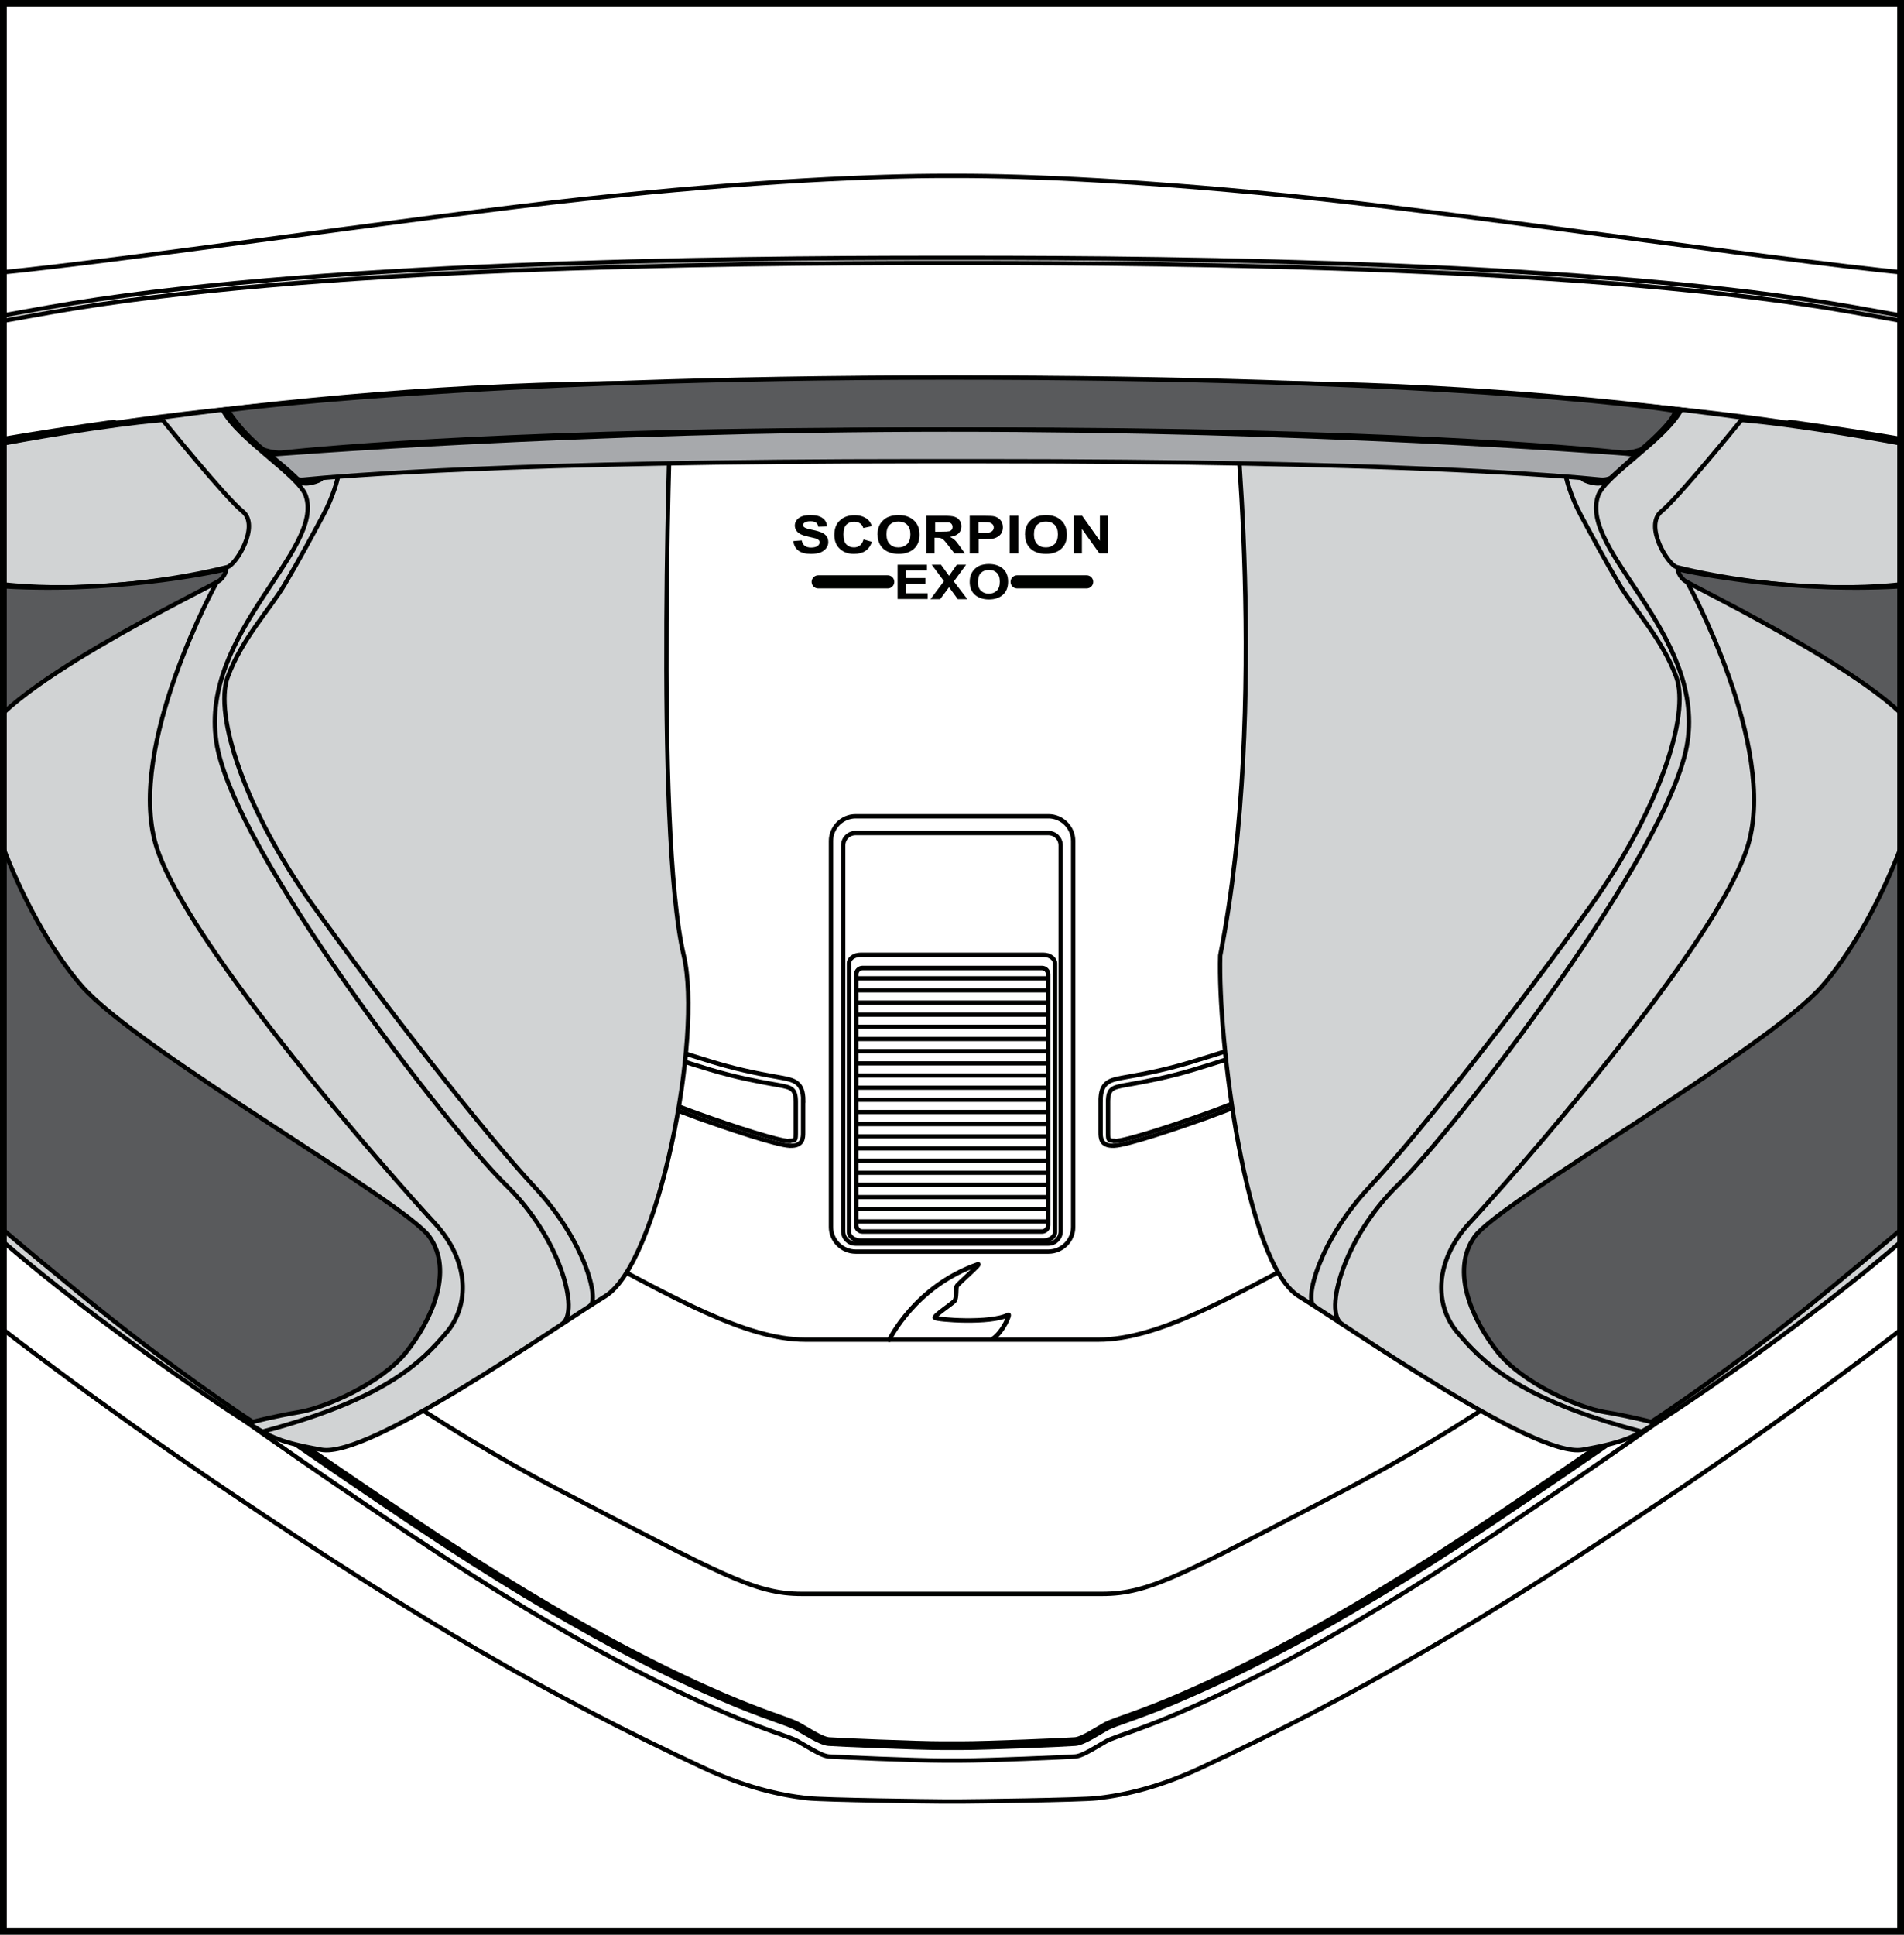
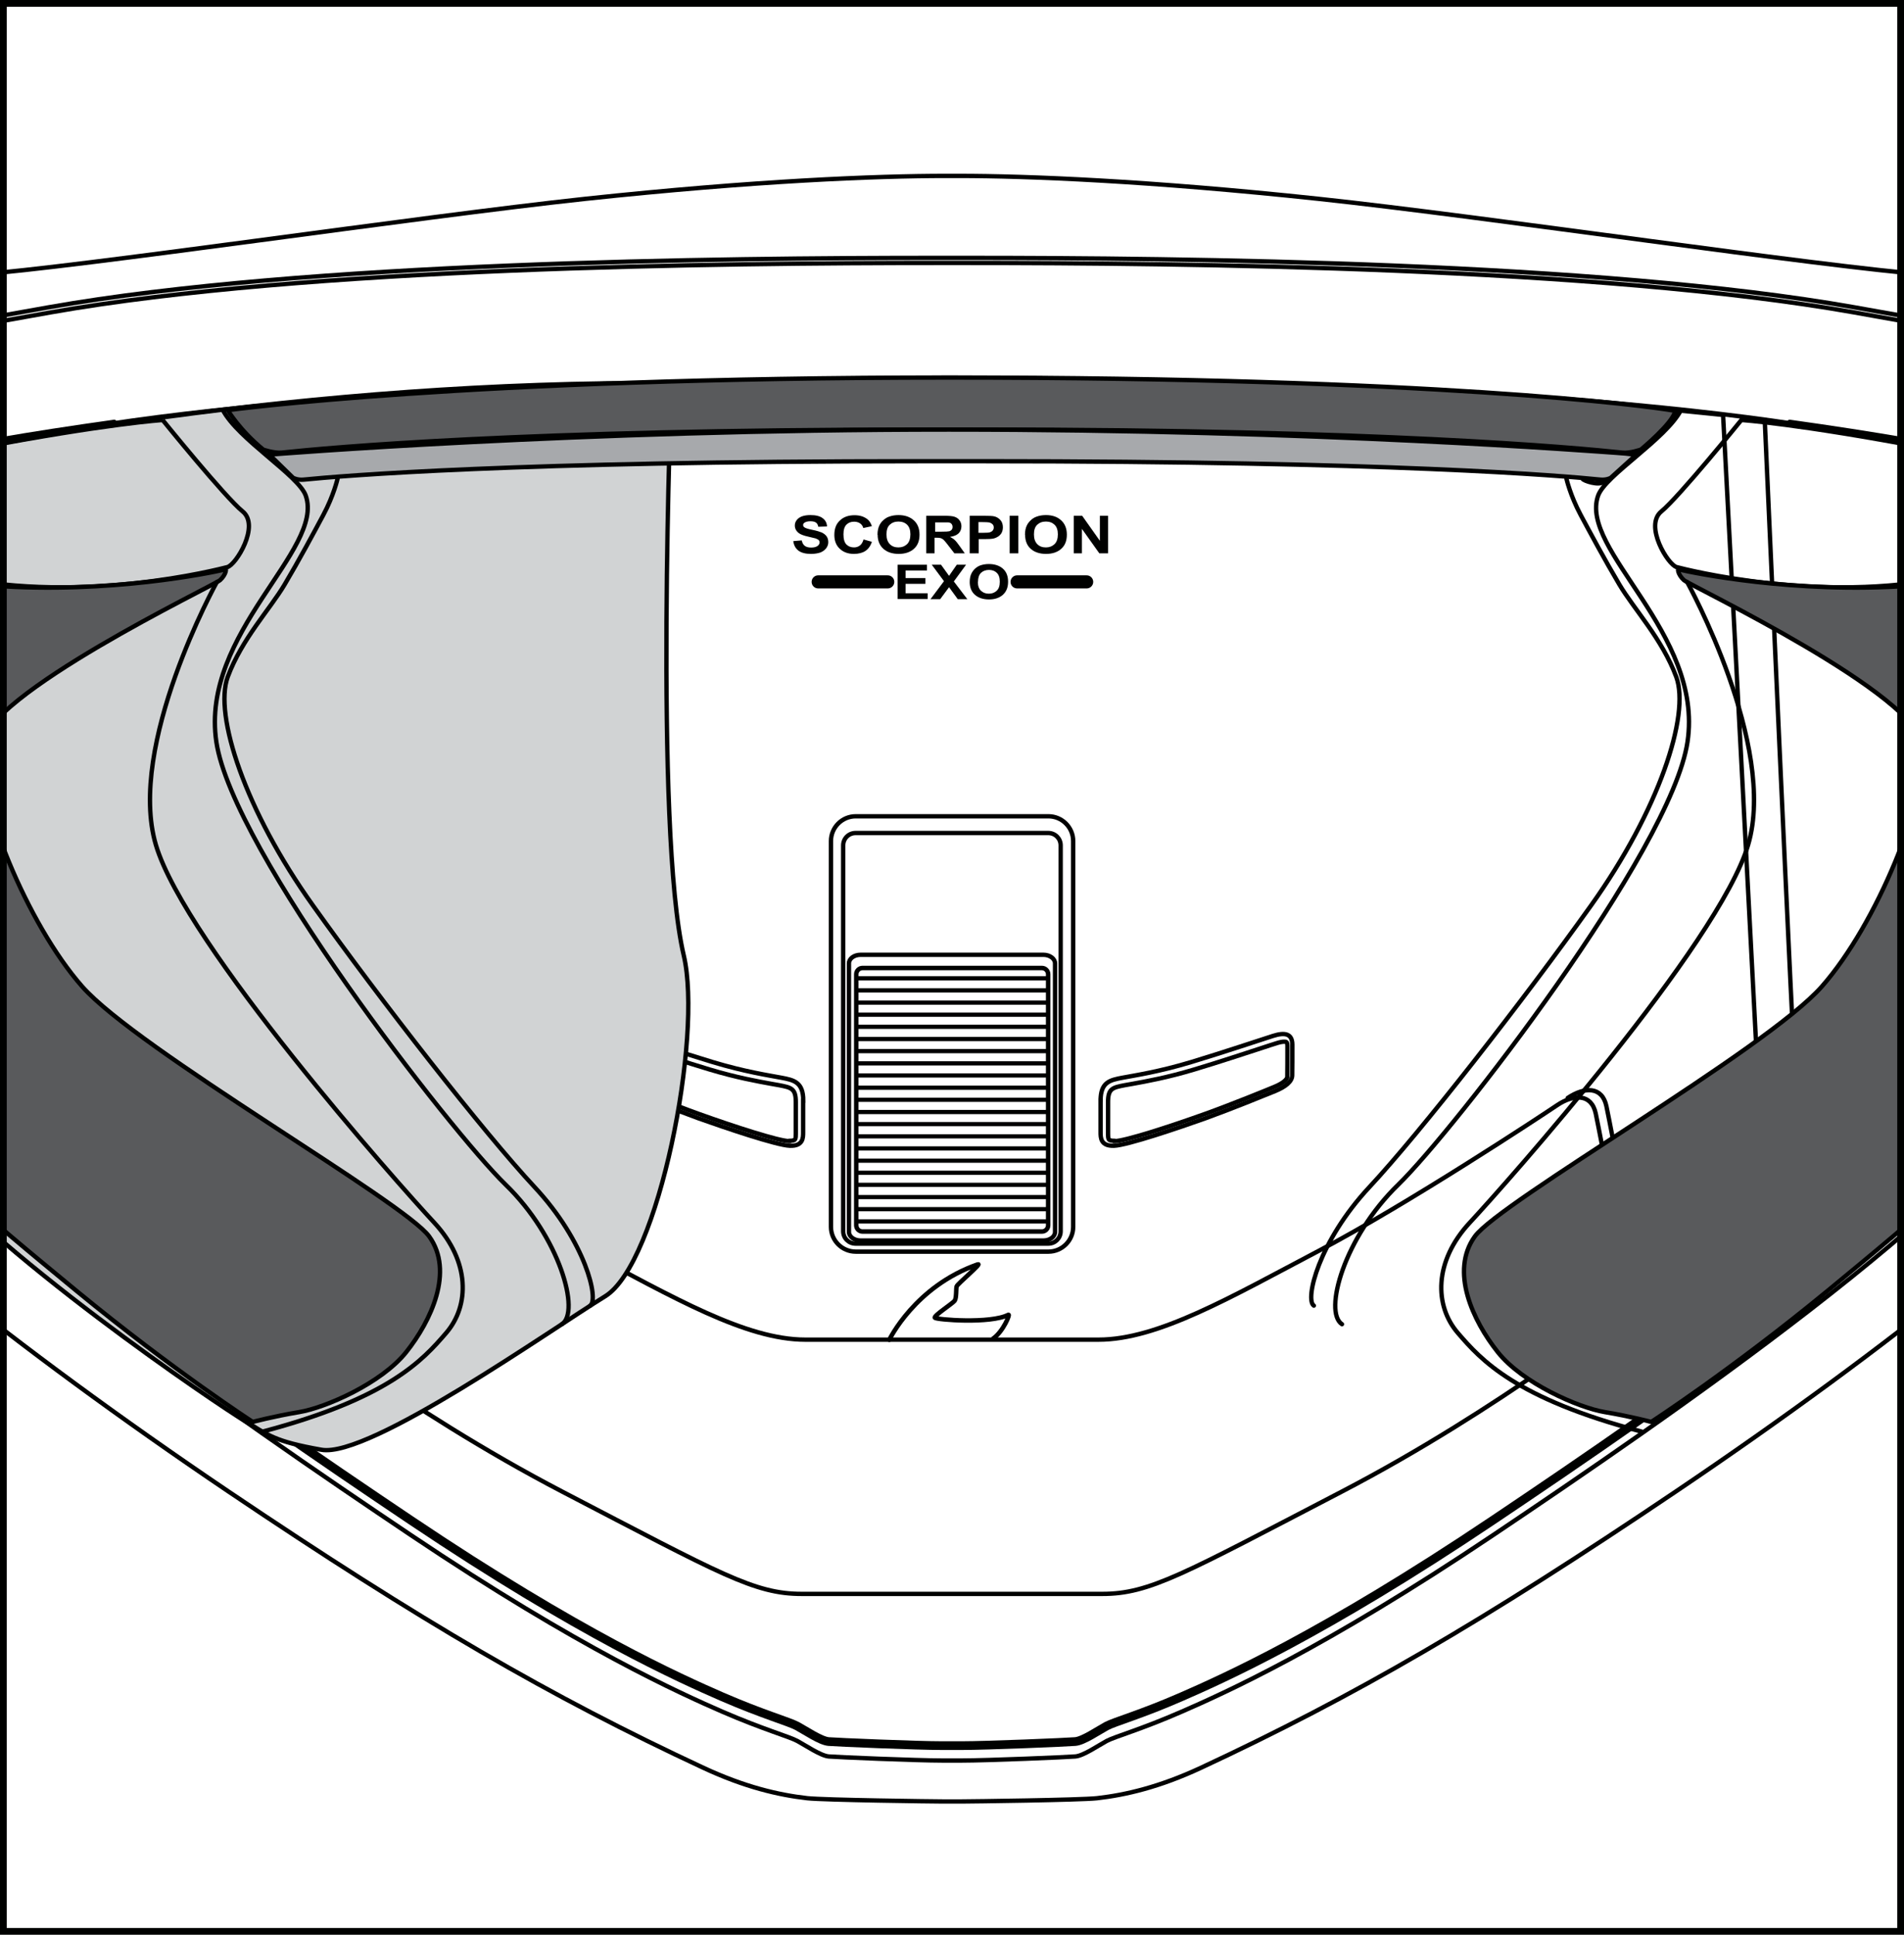
<svg xmlns="http://www.w3.org/2000/svg" id="Layer_2" data-name="Layer 2" viewBox="0 0 135.44 137.6">
  <defs>
    <style>
      .cls-1 {
        clip-path: url(#clippath);
      }

      .cls-2 {
        stroke-width: .93px;
      }

      .cls-2, .cls-3, .cls-4, .cls-5, .cls-6, .cls-7, .cls-8, .cls-9, .cls-10 {
        stroke-linecap: round;
      }

      .cls-2, .cls-3, .cls-4, .cls-5, .cls-6, .cls-7, .cls-8, .cls-9, .cls-10, .cls-11 {
        stroke: #000100;
        stroke-miterlimit: 10;
      }

      .cls-2, .cls-5, .cls-6, .cls-7, .cls-9, .cls-10, .cls-11 {
        fill: none;
      }

      .cls-3 {
        fill: #a7a9ac;
      }

      .cls-3, .cls-5, .cls-8 {
        stroke-width: .31px;
      }

      .cls-4 {
        fill: #d1d3d4;
      }

      .cls-4, .cls-7 {
        stroke-width: .31px;
      }

      .cls-6 {
        stroke-width: .62px;
      }

      .cls-8 {
        fill: #595a5c;
      }

      .cls-9 {
        stroke-width: .3px;
      }

      .cls-10 {
        stroke-width: .32px;
      }

      .cls-11 {
        stroke-width: .48px;
      }

      .cls-12 {
        fill: #000100;
        stroke-width: 0px;
      }
    </style>
    <clipPath id="clippath">
      <rect class="cls-11" x=".24" y=".24" width="134.96" height="137.11" />
    </clipPath>
  </defs>
  <g id="Layer_11" data-name="Layer 11">
    <g>
      <g class="cls-1">
        <g>
          <path class="cls-5" d="m161.31,54.26s2.54-7.3-.31-11.99c-3.26-5.35-9.24-8.85-33.7-12.27" />
          <path class="cls-5" d="m128.56,93.14s-.29-.85-2.33-.97c-2.04-.12-9.35,0-9.35,0,0,0-2.31-12.11-2.61-13.51-.3-1.4-1.54-1.39-2.75-.58" />
          <path class="cls-7" d="m140.12,81.96s-13.79,2.46-14.1,2.46-.65-.57-.67-1.65c-.02-1.09-2.78-53.26-2.78-53.26,0,0-16.23-1.74-29.61-2.17-3.52.87-10.22,2.64-14.57,1.91-4.34-.73-6.34-2.39-6.34-2.39" />
          <path class="cls-7" d="m141.65,80.04s-11.33,2-12.42,2-1.19-.98-1.42-3.62c-.23-2.64-2.27-48.42-2.27-48.42" />
          <path class="cls-7" d="m151.94,36.95s-9.42,38.09-23.8,44.05" />
          <path class="cls-7" d="m125.54,84.23s-2.91,3.37-8.76,7.39" />
          <path class="cls-5" d="m67.05,128.11c-.62,0-8.42-.1-9.62-.23-2.05-.23-4.47-.8-7.39-2.16-10.89-5.07-20.06-10.4-33.8-19.66-15.41-10.4-28.07-20.7-30.73-24.85-3.38-5.25-9.73-20.42-13.79-34.84-.51-1.72-3.11-8.53,1.69-13.9,4.79-5.38,12.07-7.05,30.22-10.26,18.15-3.21,47.78-3.51,63.05-3.51h2.12c15.27,0,44.9.3,63.05,3.51,18.15,3.21,25.42,4.88,30.21,10.26,4.79,5.38,2.2,12.19,1.69,13.9-4.06,14.42-10.42,29.6-13.79,34.84-2.67,4.14-15.32,14.45-30.74,24.85-13.74,9.27-22.92,14.59-33.8,19.66-2.92,1.36-5.34,1.93-7.39,2.16-1.2.13-9,.23-9.62.23h-1.34Z" />
          <path class="cls-5" d="m67.05,125.2c-1.84,0-7.53-.24-8.1-.29-.57-.05-1.64-.78-2.23-1.1-.59-.32-2.42-.82-5.35-2.09-2.93-1.28-10.09-4.46-22.14-12.55-12.05-8.09-34.72-23.61-40.19-33.19-3.15-5.38-8.92-21.14-10.06-26.77-1.14-5.63.66-12.86,11.84-15.61,11.18-2.75,18.44-3.95,30.81-5.03,12.37-1.08,36.7-1.71,45.03-1.71h2.12c8.33,0,32.66.63,45.03,1.71,12.37,1.08,19.63,2.28,30.81,5.03,11.18,2.75,12.98,9.99,11.84,15.61-1.14,5.63-6.91,21.39-10.06,26.77-5.46,9.58-28.14,25.1-40.19,33.19-12.05,8.09-19.21,11.27-22.14,12.55-2.93,1.28-4.75,1.77-5.35,2.09-.59.32-1.66,1.06-2.23,1.1-.57.05-6.26.29-8.1.29h-1.34Z" />
          <path class="cls-6" d="m146.39,74.92c-5.46,9.58-28.14,25.1-40.19,33.19-12.05,8.09-19.21,11.27-22.14,12.55-2.93,1.28-4.75,1.77-5.35,2.09-.59.32-1.66,1.06-2.23,1.1-.57.05-6.26.29-8.1.29h-1.34c-1.84,0-7.53-.24-8.1-.29-.57-.05-1.64-.78-2.23-1.1-.59-.32-2.42-.82-5.35-2.09-2.93-1.28-10.09-4.45-22.14-12.55-12.05-8.09-34.72-23.61-40.19-33.19" />
          <path class="cls-5" d="m-25.88,54.26s-2.54-7.3.31-11.99c3.26-5.35,9.24-8.85,33.7-12.27" />
          <path class="cls-5" d="m7.63,93.66s.29-.85,2.33-.97c2.04-.12,9.35,0,9.35,0,0,0,2.31-12.11,2.61-13.51.3-1.4,1.54-1.39,2.75-.58,1.2.81,10.57,6.99,16.91,10.33,6.34,3.34,11.47,6.34,15.71,6.34h20.85c4.24,0,9.38-3.01,15.71-6.34,6.34-3.34,15.71-9.52,16.91-10.33,1.2-.81,2.45-.82,2.75.58.3,1.4,2.61,13.51,2.61,13.51,0,0,7.31-.12,9.35,0,2.04.12,2.33.97,2.33.97" />
          <path class="cls-5" d="m6.87,93.14s.29-.85,2.33-.97c2.04-.12,9.35,0,9.35,0,0,0,2.31-12.11,2.61-13.51.3-1.4,1.54-1.39,2.75-.58" />
          <path class="cls-5" d="m19.52,92.86s9.24,7.37,20.5,13.23c11.27,5.86,13.64,7.26,17.01,7.26h21.38c3.37,0,5.74-1.4,17.01-7.26,11.27-5.86,20.5-13.23,20.5-13.23" />
          <path class="cls-7" d="m66.63,18.34c-15.29,0-44.98.3-63.15,3.51-18.18,3.21-25.47,4.88-30.26,10.26-4.8,5.38-2.21,12.19-1.69,13.9,0,0-6.65-21.18-6.91-23.27-.26-2.09-.26-3.34.24-6.13.51-2.79.02-5.8.02-5.8,0,0-5.41-10.32-6.59-26.32-.37-4.11-.27-5.46-.06-6.21.21-.75.46-2.11.52-2.98-.35-.02-1.24-.56-1.36-1.49-.12-.93-.68-6.37-.68-6.79s.19-2.15.19-2.15l-.51-.5s-.07-5.59-.46-9.47c-.39-3.88-.8-4.5-.86-7.55-.15-.9-.41-4.78-.41-4.78,0,0-.04-13.82,1.3-18.87.46-1.11,2.45-4.41,2.89-4.73.44-.32,2.61-.31,2.61-.31,0,0,2.54-11.23,8.78-24.31,5.26-10.53,13.08-21.5,15.09-24.55,2.01-3.05,3.12-7.26,5.83-9.3,2.71-2.04,6.97-5.56,10.99-8.25,4.02-2.7,30.2-21.37,64.6-21.37h1.87c34.4,0,60.58,18.68,64.6,21.37,4.02,2.7,8.28,6.21,10.99,8.25,2.71,2.04,3.82,6.25,5.83,9.3,2.01,3.05,9.83,14.03,15.09,24.55,6.23,13.09,8.78,24.31,8.78,24.31,0,0,2.17,0,2.61.31.44.32,2.43,3.62,2.89,4.73,1.34,5.05,1.3,18.87,1.3,18.87,0,0-.26,3.88-.41,4.78-.06,3.05-.47,3.67-.86,7.55-.39,3.88-.46,9.47-.46,9.47l-.51.5s.19,1.73.19,2.15-.56,5.86-.68,6.79c-.12.93-1.01,1.48-1.36,1.49.06.87.31,2.23.52,2.98.21.75.32,2.1-.06,6.21-1.18,16-6.59,26.32-6.59,26.32,0,0-.49,3.01.01,5.8.51,2.79.51,4.04.25,6.13-.26,2.09-6.91,23.27-6.91,23.27.52-1.72,3.11-8.53-1.69-13.9-4.8-5.38-12.09-7.05-30.26-10.26-18.18-3.21-47.86-3.51-63.15-3.51h-2.17Z" />
          <path class="cls-7" d="m-35.56,20.17c.77-.1,1.34-.98,6.57-.85,5.23.13,19.57.8,27.17.23,7.61-.57,31.39-4.11,43.45-5.41,12.06-1.29,20.78-1.63,25.62-1.63h.93c4.84,0,13.56.34,25.62,1.63,12.06,1.29,35.84,4.84,43.45,5.41,7.61.57,21.95-.1,27.17-.23,5.23-.13,5.8.75,6.57.85" />
-           <path class="cls-7" d="m-4.69,81.96s13.79,2.46,14.1,2.46.65-.57.67-1.65c.02-1.09,2.78-53.26,2.78-53.26,0,0,16.23-1.74,29.61-2.17,3.52.87,10.22,2.64,14.57,1.91,4.34-.73,6.34-2.39,6.34-2.39" />
          <path class="cls-7" d="m-6.22,80.04s11.33,2,12.42,2,1.19-.98,1.42-3.62c.23-2.64,2.27-48.42,2.27-48.42" />
          <path class="cls-7" d="m-16.5,36.95S-7.08,75.04,7.3,81" />
          <path class="cls-7" d="m9.9,84.23s2.91,3.37,8.76,7.39" />
          <path class="cls-5" d="m60.86,58.05h13.72c.97,0,1.76.79,1.76,1.76v27.44c0,.97-.79,1.76-1.76,1.76h-13.71c-.97,0-1.76-.79-1.76-1.76v-27.44c0-.97.79-1.76,1.76-1.76Z" />
          <path class="cls-5" d="m60.86,59.24h13.71c.49,0,.88.39.88.88v27.44c0,.49-.39.88-.88.88h-13.71c-.49,0-.88-.39-.88-.88v-27.44c0-.49.39-.88.88-.88Z" />
          <g>
            <path class="cls-12" d="m56.43,38.48l.6-.05c.04.18.11.31.22.39.11.08.26.12.45.12.2,0,.35-.04.45-.11.1-.07.15-.16.15-.26,0-.06-.02-.12-.06-.16-.04-.04-.12-.08-.22-.12-.07-.02-.24-.06-.5-.12-.33-.07-.57-.16-.7-.26-.19-.15-.28-.33-.28-.54,0-.14.04-.26.13-.38.09-.12.22-.21.38-.27.17-.06.37-.09.6-.09.38,0,.67.07.87.22.2.15.3.34.31.59l-.62.02c-.03-.14-.08-.24-.17-.3-.09-.06-.22-.09-.39-.09s-.32.03-.42.1c-.07.04-.1.1-.1.17,0,.06.03.12.09.16.08.06.27.12.57.18.3.06.52.13.67.19.14.07.26.16.34.27.08.11.12.26.12.42,0,.15-.05.3-.15.43-.1.13-.24.23-.41.3-.18.06-.4.1-.67.1-.39,0-.69-.08-.89-.23-.21-.16-.33-.38-.37-.68Z" />
            <path class="cls-12" d="m61.42,38.36l.6.17c-.09.29-.25.51-.46.65-.21.14-.49.21-.82.21-.41,0-.74-.12-1-.36s-.39-.57-.39-.99c0-.44.13-.79.4-1.03.26-.25.61-.37,1.04-.37.38,0,.68.1.92.29.14.11.24.28.31.49l-.61.13c-.04-.14-.11-.25-.23-.33-.12-.08-.26-.12-.42-.12-.23,0-.41.07-.55.21-.14.14-.21.37-.21.69,0,.34.07.58.21.72.14.14.32.21.54.21.16,0,.31-.05.42-.14.12-.09.2-.23.26-.43Z" />
            <path class="cls-12" d="m62.42,38.03c0-.27.05-.5.14-.68.07-.14.16-.26.29-.37.12-.11.25-.19.4-.24.19-.07.41-.11.66-.11.45,0,.81.12,1.09.37.27.24.41.58.41,1.02s-.13.77-.4,1.01c-.27.24-.63.36-1.08.36s-.82-.12-1.09-.36c-.27-.24-.41-.58-.41-1Zm.64-.02c0,.3.08.53.24.69.16.16.36.23.61.23s.45-.08.61-.23c.16-.15.24-.39.24-.7s-.08-.53-.23-.68c-.15-.15-.36-.23-.62-.23s-.46.08-.62.23c-.16.15-.23.38-.23.69Z" />
            <path class="cls-12" d="m65.89,39.35v-2.67h1.3c.33,0,.57.02.71.07.15.05.27.13.36.26.09.12.13.26.13.42,0,.2-.07.37-.2.5-.14.13-.34.21-.61.25.13.07.25.14.33.22.09.08.21.23.35.43l.37.52h-.74l-.45-.58c-.16-.21-.27-.34-.33-.39-.06-.05-.12-.09-.19-.11-.07-.02-.17-.03-.31-.03h-.13v1.11h-.62Zm.62-1.54h.46c.3,0,.48-.01.56-.03.07-.02.13-.06.17-.11.04-.05.06-.12.06-.2,0-.09-.03-.16-.08-.22-.05-.06-.13-.09-.23-.1-.05,0-.2,0-.45,0h-.48v.68Z" />
            <path class="cls-12" d="m68.98,39.35v-2.67h1c.38,0,.62.01.74.04.18.04.32.13.44.26.12.13.18.31.18.52,0,.16-.04.3-.1.41-.07.11-.16.2-.26.26-.11.06-.21.11-.32.13-.15.03-.36.04-.64.04h-.4v1.01h-.62Zm.62-2.22v.76h.34c.24,0,.41-.01.49-.04.08-.03.15-.07.19-.13.05-.06.07-.13.07-.21,0-.1-.03-.18-.1-.24-.07-.06-.15-.1-.25-.12-.07-.01-.22-.02-.45-.02h-.3Z" />
            <path class="cls-12" d="m71.82,39.35v-2.67h.62v2.67h-.62Z" />
            <path class="cls-12" d="m72.91,38.03c0-.27.05-.5.14-.68.07-.14.17-.26.29-.37s.25-.19.4-.24c.19-.07.41-.11.66-.11.45,0,.81.12,1.08.37.27.24.41.58.41,1.02s-.13.77-.4,1.01c-.27.24-.63.36-1.08.36s-.82-.12-1.09-.36-.4-.58-.4-1Zm.64-.02c0,.3.08.53.24.69.16.16.36.23.61.23s.45-.08.61-.23c.16-.15.24-.39.24-.7s-.08-.53-.23-.68c-.16-.15-.36-.23-.62-.23s-.46.08-.62.23c-.16.15-.23.38-.23.69Z" />
            <path class="cls-12" d="m76.38,39.35v-2.67h.6l1.26,1.78v-1.78h.58v2.67h-.62l-1.24-1.74v1.74h-.58Z" />
          </g>
          <g>
            <path class="cls-12" d="m63.85,42.61v-2.45h2.09v.41h-1.52v.54h1.41v.41h-1.41v.67h1.57v.41h-2.14Z" />
            <path class="cls-12" d="m66.19,42.61l.96-1.28-.87-1.17h.66l.57.79.55-.79h.66l-.87,1.19.96,1.26h-.68l-.62-.85-.63.85h-.68Z" />
            <path class="cls-12" d="m68.98,41.4c0-.25.04-.46.13-.63.06-.12.15-.24.26-.34.11-.1.23-.17.36-.22.17-.06.38-.1.61-.1.41,0,.75.11,1,.33.25.22.37.53.37.93s-.12.7-.37.93c-.25.22-.58.33-.99.33s-.75-.11-1-.33c-.25-.22-.37-.53-.37-.92Zm.58-.02c0,.28.07.49.22.63.15.14.33.21.56.21s.41-.07.56-.21c.15-.14.22-.35.22-.64s-.07-.49-.21-.63c-.14-.14-.33-.21-.56-.21s-.42.07-.57.21c-.14.14-.21.35-.21.63Z" />
          </g>
          <line class="cls-2" x1="72.35" y1="41.38" x2="77.3" y2="41.38" />
          <line class="cls-2" x1="58.2" y1="41.38" x2="63.15" y2="41.38" />
          <path class="cls-5" d="m61.22,88.22c-.46,0-.83-.28-.83-.61v-19.1c0-.34.37-.61.83-.61h13c.46,0,.83.28.83.61v19.1c0,.34-.37.61-.83.61h-13Z" />
          <line class="cls-9" x1="60.99" y1="69.57" x2="74.44" y2="69.57" />
          <line class="cls-9" x1="60.99" y1="70.43" x2="74.44" y2="70.43" />
          <line class="cls-9" x1="60.99" y1="71.3" x2="74.44" y2="71.3" />
          <line class="cls-9" x1="60.99" y1="72.16" x2="74.44" y2="72.16" />
          <line class="cls-9" x1="60.99" y1="73.02" x2="74.44" y2="73.02" />
          <line class="cls-9" x1="60.99" y1="73.89" x2="74.44" y2="73.89" />
          <line class="cls-9" x1="60.99" y1="74.75" x2="74.44" y2="74.75" />
          <line class="cls-9" x1="60.99" y1="75.62" x2="74.44" y2="75.62" />
          <line class="cls-9" x1="60.99" y1="76.48" x2="74.44" y2="76.48" />
          <line class="cls-9" x1="60.99" y1="77.35" x2="74.44" y2="77.35" />
          <line class="cls-9" x1="60.99" y1="78.21" x2="74.44" y2="78.21" />
          <line class="cls-9" x1="60.99" y1="79.08" x2="74.44" y2="79.08" />
          <line class="cls-9" x1="60.99" y1="79.94" x2="74.44" y2="79.94" />
          <line class="cls-9" x1="60.99" y1="80.81" x2="74.44" y2="80.81" />
          <line class="cls-9" x1="60.99" y1="81.67" x2="74.44" y2="81.67" />
          <line class="cls-9" x1="60.99" y1="82.54" x2="74.44" y2="82.54" />
          <line class="cls-9" x1="60.99" y1="83.4" x2="74.44" y2="83.4" />
          <line class="cls-9" x1="60.99" y1="84.26" x2="74.44" y2="84.26" />
          <line class="cls-9" x1="60.99" y1="85.13" x2="74.44" y2="85.13" />
          <line class="cls-9" x1="60.99" y1="85.99" x2="74.44" y2="85.99" />
          <line class="cls-9" x1="60.99" y1="86.86" x2="74.44" y2="86.86" />
          <path class="cls-10" d="m61.35,68.84h12.77c.24,0,.44.2.44.44v17.86c0,.24-.2.44-.44.44h-12.77c-.24,0-.44-.2-.44-.44v-17.86c0-.24.2-.44.44-.44Z" />
          <path class="cls-10" d="m63.26,95.28s1.82-3.8,6.28-5.36c.41-.16-1.44,1.39-1.49,1.56-.05.17,0,.82-.14,1.02-.15.2-1.5,1.07-1.41,1.21.1.14,3.96.45,5.23-.21.15-.08-.36,1.18-1.08,1.69" />
          <path class="cls-5" d="m78.29,78.27c0-1.32.66-1.46,1.57-1.63.91-.17,2.62-.43,4.87-1.11,2.25-.68,4.94-1.58,5.82-1.86.88-.28,1.38-.15,1.38.63s0,1.74-.01,2.17c0,.44-.48.82-1.21,1.12-.74.3-3.09,1.26-4.97,1.94-1.88.67-5.56,1.92-6.5,1.95-.95.03-.95-.57-.95-.96v-2.25Z" />
          <path class="cls-5" d="m79.25,81.13c-.14,0-.33-.02-.38-.11-.05-.09-.05-.27-.05-.4v-2.25c0-.97.33-1.03,1.21-1.2.15-.03.32-.06.51-.09,1-.18,2.5-.45,4.4-1.02,1.74-.52,3.76-1.19,4.96-1.58.37-.12.66-.22.87-.28.24-.08.43-.12.58-.12s.23,0,.23.33c0,.78,0,1.73-.01,2.17,0,.15-.25.44-.94.72-.48.2-2.97,1.22-4.95,1.93-2.54.91-5.62,1.9-6.37,1.92h-.05Z" />
          <path class="cls-5" d="m57.14,78.27c0-1.32-.66-1.46-1.57-1.63-.91-.17-2.62-.43-4.87-1.11-2.25-.68-4.94-1.58-5.82-1.86-.88-.28-1.38-.15-1.38.63s0,1.74.01,2.17c0,.44.48.82,1.21,1.12.74.3,3.09,1.26,4.97,1.94,1.88.67,5.56,1.92,6.5,1.95.95.03.94-.57.94-.96v-2.25Z" />
          <path class="cls-5" d="m56.18,81.13c.15,0,.33-.02.38-.11.05-.09.05-.27.05-.4v-2.25c0-.97-.33-1.03-1.21-1.2-.15-.03-.32-.06-.51-.09-1-.18-2.5-.45-4.4-1.02-1.74-.52-3.76-1.19-4.96-1.58-.37-.12-.66-.22-.87-.28-.24-.08-.43-.12-.58-.12-.15,0-.23,0-.23.33,0,.78,0,1.73.01,2.17,0,.15.25.44.94.72.48.2,2.97,1.22,4.95,1.93,2.54.91,5.62,1.9,6.37,1.92h.05Z" />
-           <path class="cls-4" d="m87.67,27.25s2.64,23.01-.87,40.7c-.18,5.91,1.79,21.91,5.6,24.24,3.81,2.33,16.76,11.51,20.17,10.91s3.79-1.05,5.46-2.05c1.68-1,18.15-12.03,24.22-19.73,6.07-7.71,7.5-12.29,10.7-20.74,3.2-8.45,8.75-21.02-5.73-26.2-8.54-2.87-34.32-7.34-59.55-7.13Z" />
          <path class="cls-5" d="m95.46,94.17c-1.33-.87.15-6.19,4.01-9.93,3.86-3.75,19.41-23.72,20.57-31.48,1.16-7.76-7.73-13.63-6.36-17.51.5-1.44,4.83-4.02,5.91-6.11" />
          <path class="cls-5" d="m123.87,29.87s-4.45,5.49-5.69,6.5c-1.24,1.01.47,3.8,1.09,3.96.62.16,10.25,2.64,19.33.7,9.08-1.94,12.66-4.5,12.66-4.5,0,0-3.99-2.72-14.11-4.64-9.44-1.79-13.28-2.02-13.28-2.02Z" />
          <path class="cls-8" d="m151.41,36.63s-7.25,4.43-15.5,5.02c-8.25.6-15.53-.93-16.43-1.14-.21-.18-.13.36.31.75.44.39,16.8,8.16,17.03,11.89.23,3.73-3.26,12.5-7.22,17-3.96,4.5-22.9,15.3-24.69,17.78-1.79,2.48-.13,6.01,1.63,8.22,1.76,2.22,5.75,3.96,7.61,4.27,1.86.31,3.31.7,3.31.7,0,0,5.69-3.69,12.49-9.28,6.79-5.59,12.01-9.93,14.89-14.31,2.88-4.38,7.54-15.26,9.35-21.11,1.81-5.85,2.98-9.5,1.93-13.61-1.05-4.11-4.7-6.19-4.7-6.19Z" />
          <path class="cls-5" d="m120.02,41.4s6.43,11.62,4.33,18.69c-2.1,7.07-17.24,24.11-19.8,26.86-2.56,2.76-2.52,5.9-.85,7.84,1.67,1.94,4.1,4.65,13.08,7.02" />
          <path class="cls-5" d="m119.24,29.34s-1.04,1.46-2.74,2.81c-1.71,1.35-2.12,1.8-2.43,2.11s-1.44-.07-1.5-.21" />
          <path class="cls-5" d="m111.43,34.05s.27,1.19,1.01,2.57c.74,1.38,1.72,3.21,2.76,4.96,1.04,1.75,3.04,3.86,4.04,6.56,1,2.71-1.25,9.52-6.06,16.25-4.8,6.73-12.15,16.15-15.77,20.03-3.62,3.88-4.6,8.01-3.95,8.43" />
          <path class="cls-4" d="m47.77,27.25s-1.25,31.73.87,40.7c1.36,5.76-1.79,21.91-5.6,24.24-3.81,2.33-16.77,11.51-20.17,10.91-3.4-.6-3.79-1.05-5.46-2.05-1.68-1-18.14-12.03-24.22-19.73-6.07-7.71-7.5-12.29-10.7-20.74-3.2-8.45-8.74-21.02,5.73-26.2,8.55-2.87,34.32-7.34,59.55-7.13Z" />
          <path class="cls-5" d="m39.97,94.17c1.33-.87-.15-6.19-4.01-9.93-3.86-3.75-19.41-23.72-20.57-31.48-1.16-7.76,7.72-13.63,6.36-17.51-.5-1.44-4.83-4.02-5.91-6.11" />
          <path class="cls-8" d="m18.71,31.97s.77.27,1.32.22c3.35-.36,17.3-1.64,45.44-1.64h4.5c28.14,0,42.09,1.28,45.44,1.64.54.06,1.32-.22,1.32-.22,0,0,2.29-1.89,2.44-2.75-1.93-.36-17.3-2.37-51.67-2.37s-51.3,2.32-51.3,2.32c0,0,.84,1.42,2.52,2.8" />
          <path class="cls-3" d="m20.87,33.99s.3.16.72.12c2.73-.27,14.93-1.31,43.88-1.31h4.5c28.95,0,41.15,1.03,43.88,1.31.42.04.72-.12.72-.12l1.8-1.63s-.3-.09-1.44-.16c-1.14-.07-21.23-1.65-47.44-1.65s-48.33,1.78-48.33,1.78l1.7,1.66Z" />
          <path class="cls-5" d="m11.57,29.87s4.44,5.49,5.69,6.5-.47,3.8-1.09,3.96-10.25,2.64-19.33.7c-9.08-1.94-12.65-4.5-12.65-4.5,0,0,3.99-2.72,14.11-4.64,9.44-1.79,13.28-2.02,13.28-2.02Z" />
          <path class="cls-8" d="m-15.97,36.63s7.25,4.43,15.5,5.02c8.26.6,15.53-.93,16.43-1.14.21-.18.13.36-.31.75-.44.39-16.8,8.16-17.03,11.89-.23,3.73,3.27,12.5,7.22,17,3.96,4.5,22.9,15.3,24.69,17.78,1.79,2.48.13,6.01-1.63,8.22-1.76,2.22-5.75,3.96-7.61,4.27-1.86.31-3.31.7-3.31.7,0,0-5.69-3.69-12.49-9.28-6.79-5.59-12.01-9.93-14.89-14.31-2.88-4.38-7.54-15.26-9.35-21.11-1.81-5.85-2.98-9.5-1.93-13.61,1.05-4.11,4.7-6.19,4.7-6.19Z" />
          <path class="cls-5" d="m15.42,41.4s-6.43,11.62-4.33,18.69c2.1,7.07,17.24,24.11,19.8,26.86,2.56,2.76,2.52,5.9.85,7.84-1.67,1.94-4.1,4.65-13.07,7.02" />
-           <path class="cls-5" d="m16.19,29.34s1.04,1.46,2.74,2.81c1.71,1.35,2.12,1.8,2.43,2.11s1.44-.07,1.5-.21" />
          <path class="cls-5" d="m24.01,34.05s-.27,1.19-1.01,2.57c-.74,1.38-1.72,3.21-2.76,4.96-1.04,1.75-3.04,3.86-4.04,6.56-1,2.71,1.25,9.52,6.06,16.25,4.8,6.73,12.15,16.15,15.77,20.03,3.62,3.88,4.6,8.01,3.95,8.43" />
        </g>
      </g>
      <rect class="cls-11" x=".24" y=".24" width="134.96" height="137.11" />
    </g>
  </g>
</svg>